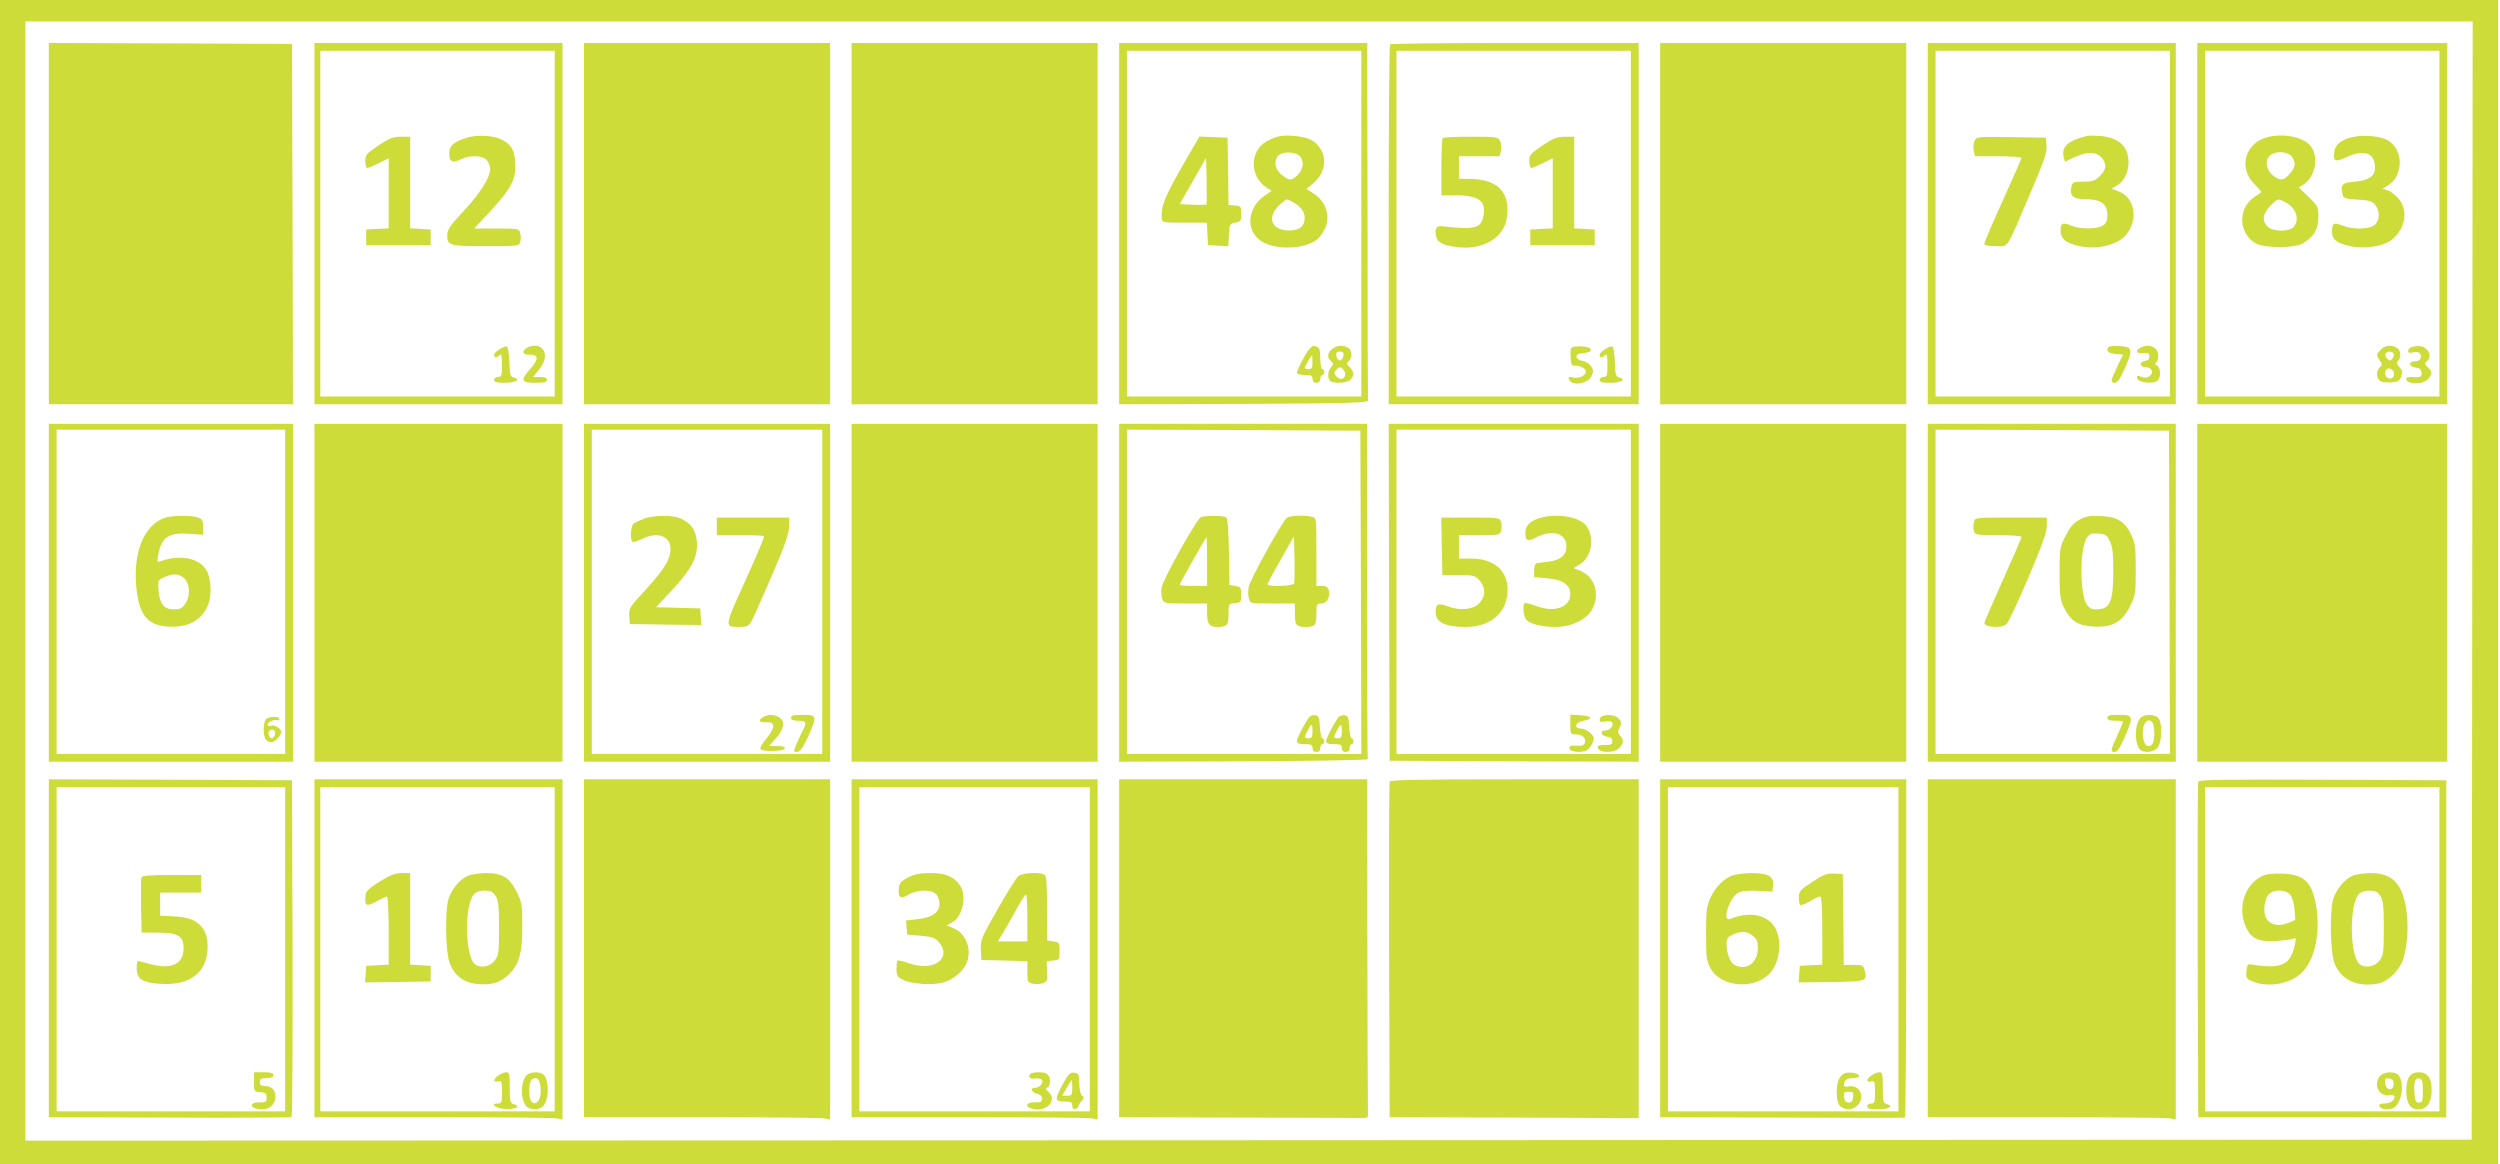
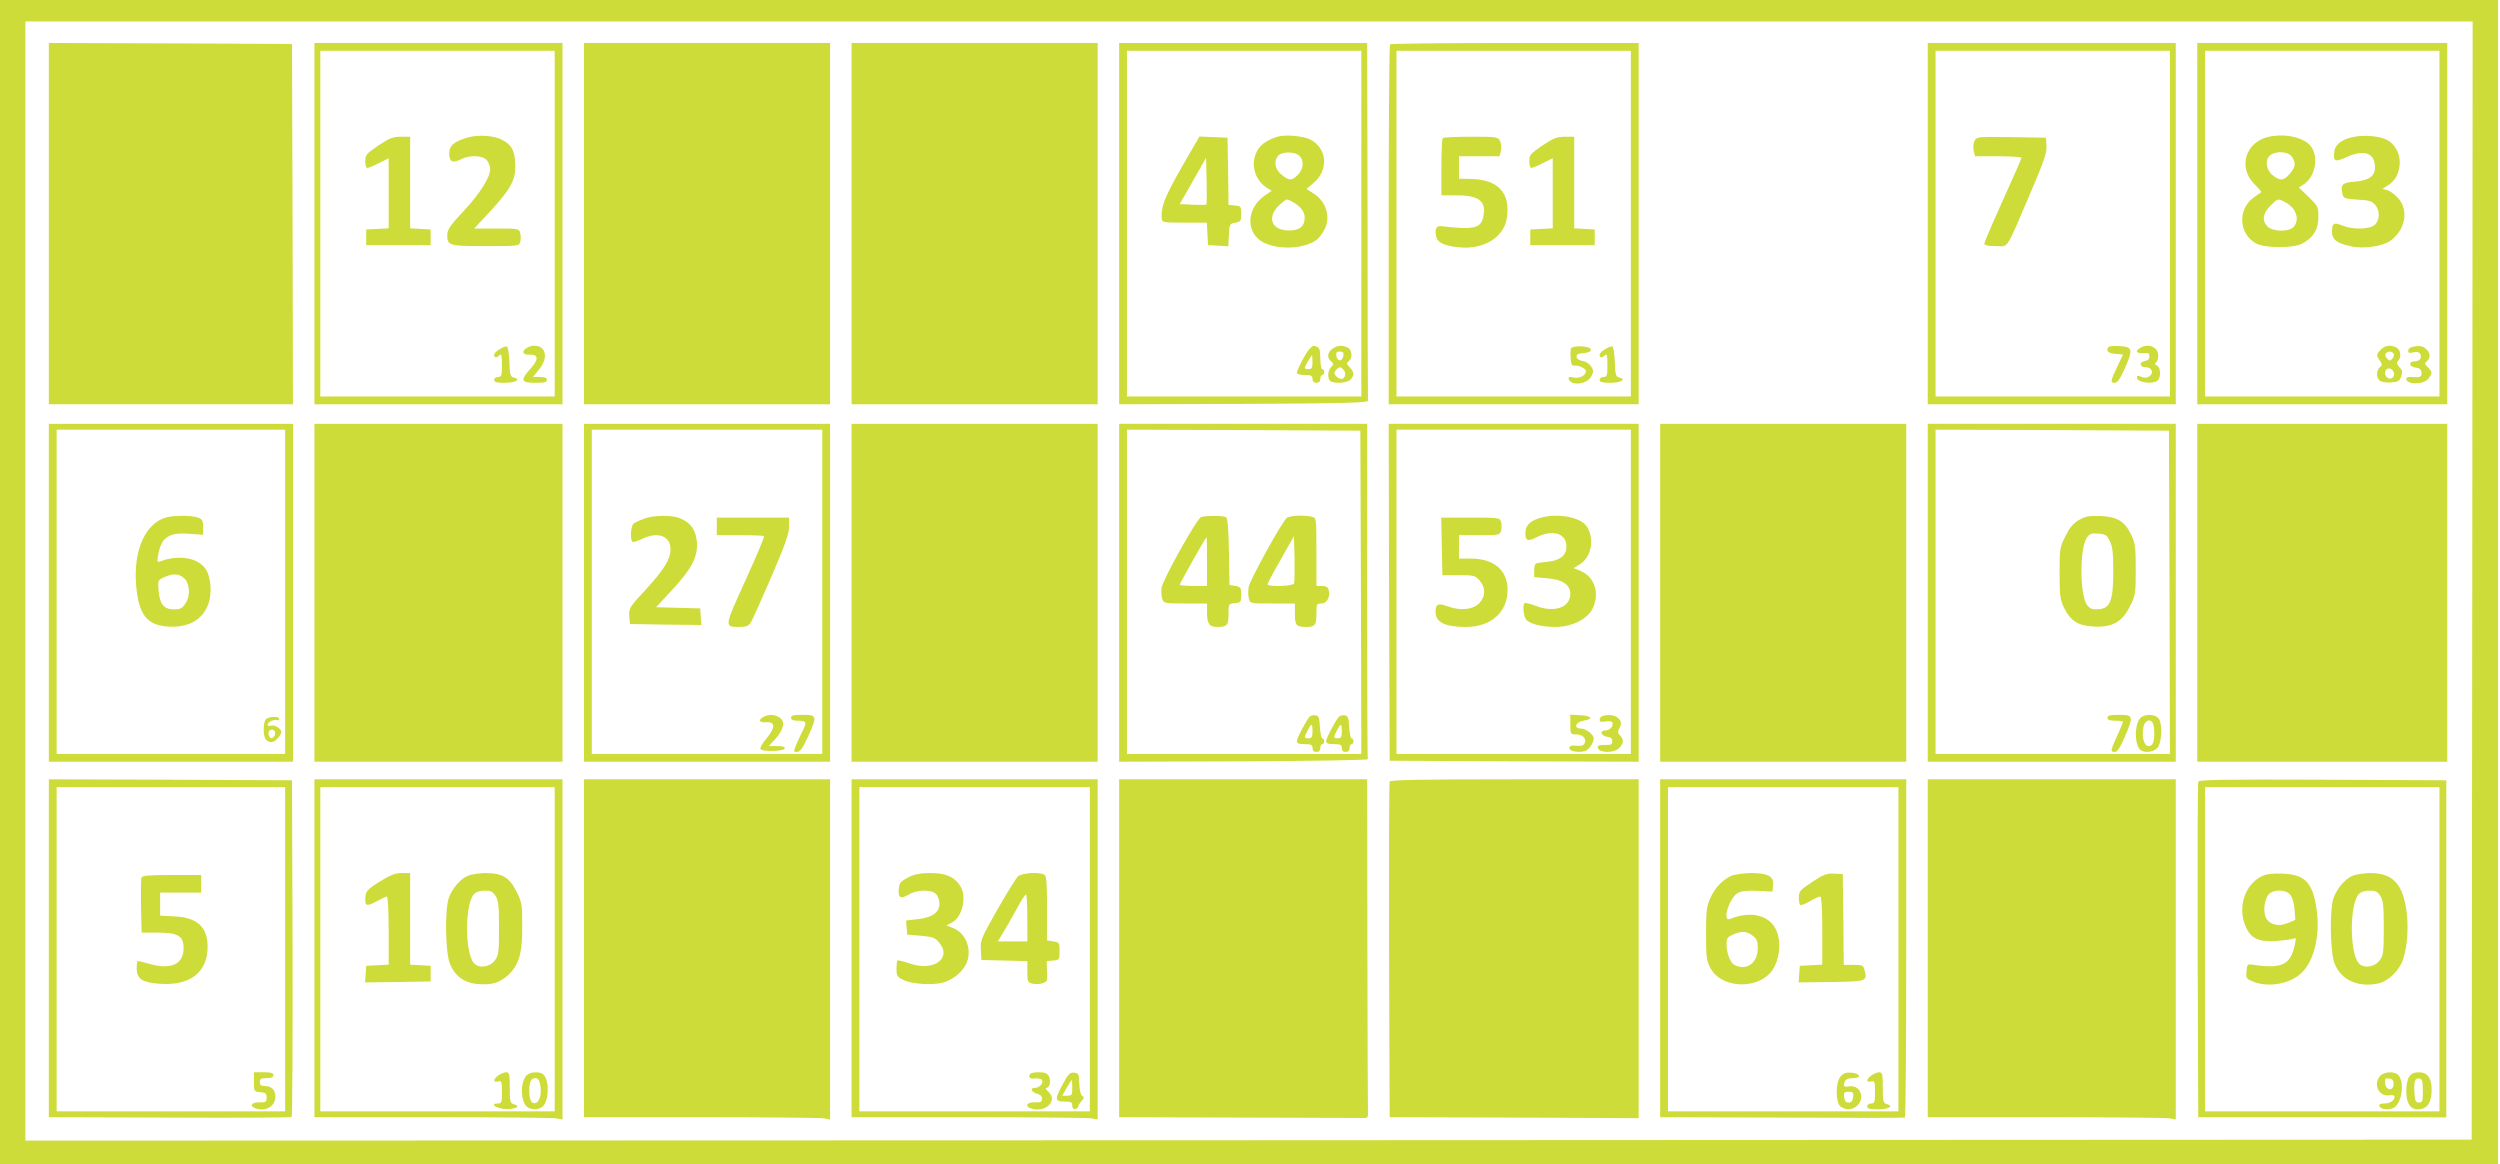
<svg xmlns="http://www.w3.org/2000/svg" version="1.0" width="1280pt" height="596pt" viewBox="0 0 1280 596" preserveAspectRatio="xMidYMid meet">
  <g transform="translate(0,596) scale(0.1,-0.1)" fill="#cddc39" stroke="none">
    <path d="M0 2980 l0 -2980 6395 0 6395 0 0 2980 0 2980 -6395 0 -6395 0 0 -2980z m12658 8 l-3 -2863 -6262 -3 -6263 -2 0 2865 0 2865 6265 0 6265 0 -2 -2862z" />
    <path d="M250 4815 l0 -925 625 0 625 0 -2 923 -3 922 -622 3 -623 2 0 -925z" />
    <path d="M1610 4815 l0 -925 635 0 635 0 0 925 0 925 -635 0 -635 0 0 -925z m1230 0 l0 -885 -600 0 -600 0 0 885 0 885 600 0 600 0 0 -885z" />
    <path d="M2398 5257 c-73 -21 -98 -42 -98 -83 0 -42 17 -51 59 -30 46 24 116 21 135 -6 9 -12 16 -32 16 -43 0 -42 -51 -124 -134 -213 -72 -77 -86 -98 -86 -125 0 -55 8 -57 196 -57 171 0 172 0 178 23 3 12 3 33 -1 45 -5 21 -10 22 -120 22 l-115 0 80 86 c110 119 135 167 130 249 -4 68 -20 95 -69 120 -40 21 -119 26 -171 12z" />
    <path d="M1937 5215 c-61 -42 -67 -48 -67 -80 0 -19 5 -35 10 -35 6 0 33 11 60 25 l50 25 0 -179 0 -180 -57 -3 -58 -3 0 -40 0 -40 165 0 165 0 0 40 0 40 -52 3 -53 3 0 235 0 234 -48 0 c-39 0 -58 -7 -115 -45z" />
    <path d="M2558 4172 c-16 -9 -28 -22 -28 -29 0 -16 12 -17 28 -1 9 9 12 -2 12 -50 0 -55 -2 -62 -20 -62 -11 0 -20 -7 -20 -15 0 -11 13 -15 54 -15 56 0 85 17 47 27 -18 4 -21 14 -23 81 -2 41 -7 77 -13 78 -5 2 -22 -4 -37 -14z" />
    <path d="M2698 4179 c-30 -17 -22 -37 14 -35 46 2 47 -24 4 -72 -53 -59 -49 -72 24 -72 47 0 60 3 60 15 0 11 -11 15 -36 15 l-35 0 30 37 c51 61 37 124 -26 123 -10 0 -26 -5 -35 -11z" />
    <path d="M2990 4815 l0 -925 630 0 630 0 0 925 0 925 -630 0 -630 0 0 -925z" />
    <path d="M4360 4815 l0 -925 630 0 630 0 0 925 0 925 -630 0 -630 0 0 -925z" />
    <path d="M5730 4815 l0 -925 638 2 c502 2 637 6 636 16 -1 6 -2 422 -2 922 l-2 910 -635 0 -635 0 0 -925z m1240 0 l0 -885 -600 0 -600 0 0 885 0 885 600 0 600 0 0 -885z" />
    <path d="M6544 5261 c-17 -4 -44 -16 -61 -26 -85 -50 -85 -178 1 -235 l27 -17 -35 -24 c-98 -67 -99 -197 -2 -243 83 -39 220 -28 275 23 16 15 35 46 42 69 17 59 -8 123 -62 159 l-40 26 34 28 c81 67 74 179 -15 225 -33 17 -123 26 -164 15z m108 -98 c26 -23 23 -69 -7 -98 -31 -32 -46 -31 -84 1 -35 29 -41 72 -15 98 20 21 83 20 106 -1z m-39 -234 c43 -22 67 -52 67 -82 0 -46 -25 -67 -81 -67 -94 0 -116 74 -41 137 32 27 28 26 55 12z" />
    <path d="M6107 5202 c-141 -241 -163 -290 -159 -359 2 -22 5 -23 117 -23 l114 0 3 -57 3 -58 52 -3 52 -3 3 58 c3 56 4 58 33 63 27 5 30 9 30 45 0 38 -2 40 -32 43 l-33 3 -2 172 -3 172 -72 3 -72 3 -34 -59z m70 -289 c-3 -2 -34 -3 -71 -1 l-66 3 68 119 67 118 3 -117 c1 -65 1 -120 -1 -122z" />
    <path d="M6705 4174 c-18 -18 -65 -108 -65 -124 0 -5 18 -10 40 -10 33 0 40 -3 40 -20 0 -13 7 -20 20 -20 13 0 20 7 20 20 0 11 5 20 10 20 6 0 10 7 10 15 0 8 -4 15 -10 15 -5 0 -10 24 -10 54 0 40 -4 55 -16 60 -21 8 -20 8 -39 -10z m15 -69 c0 -28 -4 -35 -20 -35 -11 0 -20 3 -20 6 0 7 33 64 37 64 2 0 3 -16 3 -35z" />
    <path d="M6822 4174 c-26 -18 -29 -46 -7 -64 14 -12 14 -15 0 -30 -20 -22 -19 -66 1 -74 29 -11 83 -6 98 10 21 21 20 40 -3 63 -17 17 -18 21 -5 32 20 17 17 57 -5 69 -28 14 -53 13 -79 -6z m56 -36 c-2 -13 -10 -23 -18 -23 -8 0 -16 10 -18 23 -3 17 2 22 18 22 16 0 21 -5 18 -22z m2 -73 c15 -18 6 -45 -13 -45 -8 0 -20 7 -27 15 -10 12 -10 18 0 30 16 19 24 19 40 0z" />
    <path d="M7117 5733 c-4 -3 -7 -420 -7 -925 l0 -918 640 0 640 0 0 925 0 925 -633 0 c-349 0 -637 -3 -640 -7z m1233 -918 l0 -885 -600 0 -600 0 0 885 0 885 600 0 600 0 0 -885z" />
    <path d="M7387 5253 c-4 -3 -7 -71 -7 -150 l0 -143 75 0 c117 0 155 -29 140 -106 -11 -63 -47 -72 -215 -52 -27 3 -36 -16 -26 -56 7 -29 43 -45 115 -52 126 -14 232 51 246 150 20 129 -45 198 -187 200 l-58 1 0 57 0 58 104 0 104 0 7 29 c3 17 1 39 -5 50 -10 20 -20 21 -149 21 -76 0 -141 -3 -144 -7z" />
    <path d="M7897 5215 c-61 -42 -67 -48 -67 -80 0 -19 5 -35 10 -35 6 0 33 11 60 25 l50 25 0 -179 0 -180 -57 -3 -58 -3 0 -40 0 -40 165 0 165 0 0 40 0 40 -52 3 -53 3 0 235 0 234 -48 0 c-39 0 -58 -7 -115 -45z" />
    <path d="M8043 4175 c-2 -7 -3 -30 -1 -51 2 -31 7 -38 20 -36 21 3 58 -15 58 -28 0 -22 -32 -39 -62 -33 -23 5 -30 3 -26 -8 12 -37 96 -27 116 15 12 23 11 31 -2 51 -9 13 -28 25 -43 27 -16 2 -29 10 -31 20 -2 13 5 17 35 20 26 2 38 8 38 18 0 19 -94 24 -102 5z" />
    <path d="M8218 4172 c-16 -9 -28 -22 -28 -29 0 -16 12 -17 28 -1 9 9 12 -2 12 -50 0 -55 -2 -62 -20 -62 -11 0 -20 -7 -20 -15 0 -11 13 -15 54 -15 56 0 85 17 47 27 -18 4 -21 14 -23 81 -2 41 -7 77 -13 78 -5 2 -22 -4 -37 -14z" />
-     <path d="M8500 4815 l0 -925 630 0 630 0 0 925 0 925 -630 0 -630 0 0 -925z" />
    <path d="M9870 4815 l0 -925 635 0 635 0 0 925 0 925 -635 0 -635 0 0 -925z m1240 0 l0 -885 -600 0 -600 0 0 885 0 885 600 0 600 0 0 -885z" />
-     <path d="M10685 5264 c-97 -23 -132 -56 -119 -109 l6 -23 54 25 c64 29 114 26 139 -10 22 -32 19 -55 -14 -88 -25 -25 -37 -29 -84 -29 -50 0 -55 -2 -61 -25 -12 -47 8 -65 73 -65 77 0 111 -24 111 -80 0 -29 -6 -43 -22 -54 -29 -20 -117 -21 -164 -1 -44 18 -54 13 -54 -26 0 -41 29 -65 96 -79 69 -14 132 -7 191 21 112 54 117 221 8 260 l-34 13 30 18 c39 24 63 80 56 136 -8 69 -54 107 -143 116 -27 2 -58 2 -69 0z" />
    <path d="M10110 5240 c-6 -12 -8 -34 -5 -51 l7 -29 119 0 c65 0 119 -4 119 -8 0 -5 -43 -102 -95 -217 -52 -115 -95 -215 -95 -222 0 -9 17 -13 58 -13 68 0 48 -31 176 268 71 166 87 211 84 245 l-3 42 -177 3 c-171 2 -177 2 -188 -18z" />
    <path d="M10797 4184 c-18 -18 -4 -33 33 -36 l40 -3 -30 -63 c-35 -74 -36 -82 -12 -82 13 0 28 21 51 74 43 97 40 110 -24 114 -28 2 -54 0 -58 -4z" />
    <path d="M10958 4179 c-28 -16 -21 -29 15 -27 26 3 32 -1 32 -17 0 -13 -8 -21 -22 -23 -32 -5 -29 -32 2 -32 32 0 45 -28 21 -46 -13 -9 -25 -10 -43 -3 -21 8 -24 6 -21 -8 4 -22 82 -31 104 -12 19 16 18 66 -2 77 -11 6 -13 11 -5 16 6 4 11 20 11 36 0 43 -50 64 -92 39z" />
    <path d="M11250 4815 l0 -925 640 0 640 0 0 925 0 925 -640 0 -640 0 0 -925z m1240 0 l0 -885 -600 0 -600 0 0 885 0 885 600 0 600 0 0 -885z" />
    <path d="M11613 5259 c-117 -28 -155 -157 -71 -241 22 -22 38 -41 36 -42 -1 -1 -18 -13 -36 -25 -87 -60 -81 -189 10 -238 45 -24 190 -24 234 -1 59 32 84 73 84 136 0 54 -2 57 -50 104 l-50 48 25 16 c58 38 78 136 39 192 -33 48 -135 71 -221 51z m121 -101 c22 -31 20 -52 -10 -87 -31 -37 -49 -39 -88 -8 -35 28 -41 82 -11 103 30 23 91 18 109 -8z m-34 -233 c56 -29 77 -89 43 -127 -23 -26 -106 -25 -133 2 -30 30 -25 67 14 106 39 39 38 39 76 19z" />
    <path d="M12050 5259 c-58 -11 -94 -39 -98 -73 -7 -54 2 -58 63 -30 90 41 145 21 145 -54 0 -44 -32 -66 -103 -72 -66 -5 -75 -15 -63 -65 5 -21 13 -23 77 -27 60 -3 74 -8 90 -27 25 -30 24 -76 -1 -101 -25 -25 -113 -27 -166 -5 -45 18 -54 13 -54 -30 0 -42 23 -60 97 -76 64 -15 163 0 203 29 76 57 94 154 39 217 -17 19 -42 38 -56 41 l-25 7 27 17 c38 25 54 53 61 102 6 53 -18 105 -61 130 -38 21 -117 29 -175 17z" />
    <path d="M12190 4170 c-24 -24 -24 -29 -5 -57 13 -18 13 -22 0 -33 -19 -16 -19 -54 -1 -69 8 -7 34 -11 58 -9 36 3 44 7 52 30 8 22 6 32 -9 48 -14 16 -16 23 -7 32 18 18 14 56 -7 68 -30 16 -59 12 -81 -10z m65 -20 c4 -6 1 -18 -6 -26 -11 -13 -14 -13 -27 0 -8 8 -11 19 -8 25 9 14 33 14 41 1z m1 -115 c-3 -9 -14 -15 -23 -13 -22 4 -30 38 -11 49 18 11 43 -15 34 -36z" />
    <path d="M12348 4183 c-10 -2 -18 -11 -18 -19 0 -11 7 -13 26 -8 17 4 29 2 34 -6 13 -21 0 -40 -26 -40 -34 0 -31 -28 4 -32 19 -2 28 -9 30 -25 3 -24 -6 -27 -55 -23 -13 1 -23 -3 -23 -9 0 -31 87 -32 112 -1 23 28 23 35 -1 59 -17 17 -18 21 -5 32 19 16 18 43 -4 62 -18 17 -39 19 -74 10z" />
    <path d="M250 2925 l0 -865 625 0 625 0 0 865 0 865 -625 0 -625 0 0 -865z m1210 5 l0 -830 -585 0 -585 0 0 830 0 830 585 0 585 0 0 -830z" />
    <path d="M848 3310 c-112 -34 -172 -186 -148 -376 16 -127 58 -175 159 -182 103 -7 176 32 207 113 20 54 15 139 -12 180 -39 60 -139 77 -236 40 -13 -5 -14 0 -8 34 16 90 54 116 157 108 l73 -5 0 39 c0 33 -4 41 -26 49 -30 12 -128 12 -166 0z m92 -308 c31 -25 37 -88 11 -129 -18 -28 -27 -33 -59 -33 -53 0 -74 26 -80 95 -4 54 -4 55 29 70 45 19 72 19 99 -3z" />
    <path d="M1362 2278 c-7 -7 -12 -30 -12 -53 0 -44 13 -65 41 -65 16 0 49 35 49 52 0 17 -33 38 -51 33 -10 -4 -19 -2 -19 4 0 14 32 29 48 24 6 -3 12 0 12 6 0 15 -53 14 -68 -1z m45 -82 c-4 -9 -11 -16 -16 -16 -15 0 -23 33 -9 41 17 11 32 -5 25 -25z" />
    <path d="M1610 2925 l0 -865 635 0 635 0 0 865 0 865 -635 0 -635 0 0 -865z" />
    <path d="M2990 2925 l0 -865 630 0 630 0 0 865 0 865 -630 0 -630 0 0 -865z m1220 5 l0 -830 -590 0 -590 0 0 830 0 830 590 0 590 0 0 -830z" />
    <path d="M3296 3304 c-21 -8 -45 -19 -52 -25 -15 -13 -19 -85 -5 -93 4 -3 25 4 47 14 80 41 149 16 147 -54 -1 -51 -34 -103 -127 -205 -83 -89 -87 -96 -84 -135 l3 -41 183 -3 183 -2 -3 42 -3 43 -113 3 -113 3 80 86 c102 109 135 172 129 248 -5 62 -31 98 -85 121 -41 18 -137 17 -187 -2z" />
    <path d="M3670 3265 l0 -45 118 0 c65 0 121 -2 124 -5 3 -3 -40 -105 -95 -226 -110 -242 -110 -239 -30 -239 33 0 46 5 57 23 8 12 55 117 105 233 71 165 91 222 91 258 l0 46 -185 0 -185 0 0 -45z" />
    <path d="M3908 2289 c-28 -16 -21 -29 14 -27 48 4 49 -27 3 -82 -20 -23 -34 -48 -32 -54 5 -16 119 -14 125 2 2 8 -9 12 -39 12 l-43 0 26 28 c30 31 48 64 48 86 0 38 -61 59 -102 35z" />
    <path d="M4050 2285 c0 -10 10 -15 33 -15 46 0 49 -7 28 -49 -10 -20 -26 -53 -34 -73 -15 -37 -15 -38 4 -38 15 0 28 18 55 76 49 108 48 114 -26 114 -47 0 -60 -3 -60 -15z" />
    <path d="M4360 2925 l0 -865 630 0 630 0 0 865 0 865 -630 0 -630 0 0 -865z" />
    <path d="M5730 2925 l0 -865 638 2 c350 2 636 6 635 11 -2 4 -3 392 -3 862 l0 855 -635 0 -635 0 0 -865z m1238 3 l2 -828 -600 0 -600 0 0 830 0 830 598 -2 597 -3 3 -827z" />
    <path d="M6150 3313 c-21 -6 -197 -321 -203 -363 -2 -19 -1 -45 4 -57 8 -22 14 -23 119 -23 l110 0 0 -48 c0 -55 12 -72 51 -72 52 0 59 8 59 65 0 53 0 54 33 57 30 3 32 5 32 43 0 36 -3 40 -30 45 l-30 5 -3 170 c-2 120 -6 171 -15 177 -12 8 -101 9 -127 1z m30 -228 l0 -125 -70 0 c-38 0 -70 3 -70 6 0 7 133 243 138 244 1 0 2 -56 2 -125z" />
    <path d="M6588 3308 c-25 -21 -189 -318 -195 -354 -3 -18 -3 -44 1 -58 6 -26 6 -26 121 -26 l115 0 0 -54 c0 -57 7 -66 55 -66 48 0 55 9 55 66 0 51 1 54 25 54 29 0 47 34 38 69 -4 15 -13 21 -34 21 l-29 0 0 174 c0 172 0 174 -22 180 -39 10 -114 7 -130 -6z m38 -335 c-6 -15 -136 -19 -136 -4 0 4 30 62 68 127 l67 119 3 -114 c1 -63 0 -121 -2 -128z" />
    <path d="M6703 2288 c-23 -31 -63 -108 -63 -122 0 -12 10 -16 40 -16 33 0 40 -3 40 -20 0 -13 7 -20 20 -20 13 0 20 7 20 20 0 11 5 20 10 20 6 0 10 7 10 15 0 8 -4 15 -10 15 -5 0 -10 26 -12 58 -3 49 -6 57 -24 60 -11 2 -25 -3 -31 -10z m17 -73 c0 -28 -4 -35 -20 -35 -24 0 -24 3 -5 40 20 39 25 38 25 -5z" />
    <path d="M6853 2288 c-23 -31 -63 -108 -63 -122 0 -12 10 -16 40 -16 33 0 40 -3 40 -20 0 -13 7 -20 20 -20 13 0 20 7 20 20 0 11 5 20 10 20 6 0 10 7 10 15 0 8 -4 15 -10 15 -5 0 -10 26 -12 58 -3 49 -6 57 -24 60 -11 2 -25 -3 -31 -10z m17 -73 c0 -28 -4 -35 -20 -35 -24 0 -24 3 -5 40 20 39 25 38 25 -5z" />
    <path d="M7112 2928 l3 -863 638 -3 637 -2 0 865 0 865 -640 0 -640 0 2 -862z m1238 2 l0 -830 -600 0 -600 0 0 830 0 830 600 0 600 0 0 -830z" />
    <path d="M7875 3305 c-47 -17 -65 -38 -65 -76 0 -39 13 -43 59 -19 81 41 151 19 151 -48 0 -44 -29 -69 -87 -77 -26 -3 -55 -7 -63 -8 -10 -2 -15 -14 -15 -37 l0 -35 68 -6 c77 -6 117 -33 117 -80 0 -69 -81 -98 -177 -61 -29 11 -54 17 -57 14 -12 -11 -5 -71 9 -86 22 -22 81 -36 151 -36 79 0 159 39 186 90 41 79 14 166 -60 197 l-35 14 32 20 c59 36 77 131 35 194 -33 50 -161 71 -249 40z" />
    <path d="M7382 3163 l3 -148 83 0 c79 0 85 -1 108 -28 30 -35 31 -78 1 -112 -31 -36 -99 -44 -163 -20 -50 19 -64 13 -64 -28 0 -53 48 -77 155 -77 121 0 203 66 213 170 10 111 -61 180 -186 180 l-62 0 0 60 0 60 105 0 c102 0 105 1 111 24 3 14 3 34 -1 45 -6 20 -13 21 -156 21 l-150 0 3 -147z" />
    <path d="M8040 2251 c0 -49 1 -51 29 -51 33 0 54 -20 45 -44 -5 -13 -16 -16 -43 -14 -27 2 -36 -1 -36 -12 0 -16 43 -25 79 -16 20 5 46 42 46 66 0 19 -41 50 -66 50 -39 0 -28 34 14 40 52 8 42 25 -15 28 l-53 3 0 -50z" />
    <path d="M8203 2293 c-7 -2 -13 -11 -13 -19 0 -10 8 -12 29 -8 17 4 32 1 36 -5 9 -16 -13 -41 -36 -41 -30 0 -22 -28 9 -32 19 -2 27 -9 27 -23 0 -17 -6 -20 -37 -19 -25 1 -38 -3 -38 -11 0 -30 81 -34 110 -5 24 24 25 43 5 64 -12 12 -13 20 -5 35 14 27 13 37 -6 55 -15 15 -55 20 -81 9z" />
    <path d="M8500 2925 l0 -865 630 0 630 0 0 865 0 865 -630 0 -630 0 0 -865z" />
    <path d="M9870 2925 l0 -865 635 0 635 0 0 865 0 865 -635 0 -635 0 0 -865z m1238 3 l2 -828 -600 0 -600 0 0 830 0 830 598 -2 597 -3 3 -827z" />
    <path d="M10645 3298 c-30 -17 -48 -39 -70 -83 -29 -57 -30 -66 -30 -190 0 -116 3 -135 23 -177 34 -68 72 -92 152 -96 95 -5 145 23 185 103 29 57 30 66 30 190 0 116 -3 135 -23 177 -34 70 -72 92 -157 96 -58 2 -77 -1 -110 -20z m157 -108 c14 -27 18 -61 18 -151 0 -163 -16 -199 -89 -199 -22 0 -35 7 -47 25 -36 56 -36 285 0 341 15 21 23 25 59 22 37 -3 44 -7 59 -38z" />
-     <path d="M10107 3288 c-4 -12 -4 -33 -1 -45 6 -22 10 -23 125 -23 68 0 119 -4 119 -9 0 -6 -43 -105 -95 -220 -52 -116 -95 -215 -95 -220 0 -23 86 -29 112 -8 9 6 59 113 112 237 71 167 96 236 96 268 l0 42 -184 0 c-181 0 -184 0 -189 -22z" />
    <path d="M10790 2285 c0 -11 11 -15 40 -15 22 0 40 -2 40 -5 0 -3 -13 -35 -30 -72 -35 -77 -36 -83 -12 -83 13 0 27 22 50 75 47 109 45 115 -28 115 -47 0 -60 -3 -60 -15z" />
    <path d="M10958 2283 c-32 -37 -29 -143 4 -165 24 -14 65 -8 84 13 23 26 27 127 5 152 -18 22 -74 22 -93 0z m66 -29 c3 -9 6 -31 6 -49 0 -46 -9 -65 -30 -65 -22 0 -35 47 -26 96 7 37 38 48 50 18z" />
    <path d="M11250 2925 l0 -865 640 0 640 0 0 865 0 865 -640 0 -640 0 0 -865z" />
    <path d="M250 1105 l0 -865 618 -2 c339 -2 620 0 625 3 4 3 6 392 5 865 l-3 859 -622 3 -623 2 0 -865z m1210 -5 l0 -830 -585 0 -585 0 0 830 0 830 585 0 585 0 0 -830z" />
    <path d="M724 1467 c-2 -7 -3 -74 -2 -148 l3 -134 80 0 c107 0 135 -17 135 -80 0 -81 -63 -111 -171 -81 -32 9 -61 16 -64 16 -3 0 -5 -18 -5 -40 0 -52 29 -71 118 -77 155 -11 245 58 245 190 0 100 -53 150 -169 155 l-74 4 0 59 0 59 105 0 105 0 0 45 0 45 -150 0 c-114 0 -152 -3 -156 -13z" />
    <path d="M1300 421 c0 -49 1 -50 33 -53 27 -2 32 -7 32 -28 0 -22 -4 -25 -37 -24 -39 1 -53 -18 -22 -30 53 -20 104 9 104 59 0 36 -20 55 -59 55 -14 0 -21 6 -21 20 0 16 7 20 35 20 24 0 35 5 35 15 0 11 -12 15 -50 15 l-50 0 0 -49z" />
    <path d="M1610 1105 l0 -865 604 0 c332 0 618 -3 635 -6 l31 -6 0 871 0 871 -635 0 -635 0 0 -865z m1230 -5 l0 -830 -600 0 -600 0 0 830 0 830 600 0 600 0 0 -830z" />
    <path d="M1945 1447 c-56 -35 -71 -49 -73 -71 -7 -55 3 -60 54 -32 26 14 50 26 55 26 5 0 9 -79 9 -175 l0 -174 -57 -3 -58 -3 -3 -43 -3 -42 168 2 168 3 0 40 0 40 -52 3 -53 3 0 235 0 234 -43 0 c-33 0 -58 -10 -112 -43z" />
    <path d="M2395 1476 c-39 -17 -79 -64 -97 -113 -21 -60 -18 -276 5 -336 24 -62 72 -98 137 -105 73 -7 117 5 160 44 57 52 75 112 74 255 0 108 -2 120 -30 175 -36 72 -73 94 -159 94 -33 -1 -74 -7 -90 -14z m142 -103 c15 -23 18 -50 18 -164 0 -124 -2 -140 -21 -166 -26 -35 -81 -43 -107 -15 -47 52 -48 302 0 354 10 11 30 18 54 18 31 0 42 -5 56 -27z" />
    <path d="M2552 454 c-27 -19 -29 -38 -2 -31 18 5 20 0 20 -54 0 -53 -2 -59 -21 -59 -43 0 -11 -25 36 -28 52 -3 86 14 47 24 -20 6 -22 12 -22 85 0 69 -2 79 -18 79 -10 0 -28 -7 -40 -16z" />
    <path d="M2697 455 c-33 -32 -33 -128 -1 -160 21 -20 67 -19 86 3 32 36 29 142 -4 164 -21 13 -65 9 -81 -7z m69 -50 c8 -44 -2 -84 -22 -92 -21 -8 -34 14 -34 59 0 49 8 68 31 68 13 0 20 -10 25 -35z" />
    <path d="M2990 1105 l0 -865 599 0 c329 0 613 -3 630 -6 l31 -6 0 871 0 871 -630 0 -630 0 0 -865z" />
    <path d="M4360 1105 l0 -865 599 0 c329 0 613 -3 630 -6 l31 -6 0 871 0 871 -630 0 -630 0 0 -865z m1220 -5 l0 -830 -590 0 -590 0 0 830 0 830 590 0 590 0 0 -830z" />
    <path d="M4650 1468 c-38 -20 -45 -28 -48 -57 -5 -47 9 -56 49 -32 44 27 119 28 142 3 10 -10 17 -33 17 -50 0 -43 -37 -70 -111 -78 l-60 -7 3 -36 3 -36 69 -6 c59 -5 73 -10 93 -33 70 -82 -26 -152 -149 -109 -32 11 -60 18 -63 15 -3 -3 -5 -22 -5 -43 0 -33 4 -41 32 -55 42 -22 151 -30 205 -15 49 13 97 51 118 92 35 67 5 158 -62 186 l-37 15 27 14 c55 29 79 133 43 189 -30 46 -74 65 -151 65 -54 0 -82 -6 -115 -22z" />
    <path d="M5212 1473 c-10 -10 -58 -87 -106 -171 -82 -145 -87 -156 -84 -205 l3 -52 118 -3 117 -3 0 -54 c0 -51 2 -55 26 -61 15 -4 38 -3 52 2 24 8 26 13 23 61 l-2 52 33 3 c32 3 33 4 33 48 0 43 -1 45 -32 50 l-32 5 0 164 c0 124 -3 166 -13 172 -25 16 -115 10 -136 -8z m48 -213 l0 -120 -76 0 -75 0 26 43 c14 23 45 77 68 119 23 43 45 78 50 78 4 0 7 -54 7 -120z" />
    <path d="M5277 463 c-17 -16 -5 -29 22 -25 16 2 32 -1 36 -7 9 -16 -13 -41 -37 -41 -27 0 -17 -23 13 -30 15 -4 24 -13 24 -25 0 -17 -7 -20 -37 -19 -39 1 -53 -18 -22 -30 72 -28 143 36 93 83 -13 12 -18 21 -12 21 18 0 25 37 13 60 -8 15 -21 20 -49 20 -21 0 -41 -3 -44 -7z" />
    <path d="M5443 412 c-44 -80 -43 -92 7 -92 34 0 40 -3 40 -21 0 -13 5 -19 16 -17 8 2 15 8 15 13 0 6 8 18 17 28 13 15 14 20 3 26 -8 6 -14 30 -15 62 -1 50 -3 54 -26 57 -21 2 -30 -6 -57 -56z m47 -22 c0 -36 -2 -40 -26 -40 l-25 0 22 40 c13 22 24 40 26 40 2 0 3 -18 3 -40z" />
    <path d="M5730 1105 l0 -865 615 -2 c338 -1 625 -2 638 -2 15 -1 22 4 21 17 -1 9 -2 400 -3 867 l-1 850 -635 0 -635 0 0 -865z" />
    <path d="M7115 1958 c-3 -7 -4 -397 -3 -865 l3 -853 638 -2 637 -3 0 868 0 867 -635 0 c-499 0 -637 -3 -640 -12z" />
    <path d="M8500 1105 l0 -865 623 -2 c342 -2 625 -2 630 0 4 2 7 392 7 868 l0 864 -630 0 -630 0 0 -865z m1220 -5 l0 -830 -590 0 -590 0 0 830 0 830 590 0 590 0 0 -830z" />
    <path d="M8865 1476 c-45 -20 -84 -61 -108 -114 -19 -41 -22 -64 -22 -182 0 -122 2 -139 23 -178 49 -92 210 -111 295 -34 53 47 73 154 43 226 -33 80 -131 105 -238 61 -42 -17 -7 102 38 132 18 11 44 14 101 12 l78 -4 3 32 c5 46 -25 63 -113 63 -38 -1 -83 -7 -100 -14z m109 -307 c21 -16 26 -29 26 -63 0 -77 -59 -119 -120 -86 -22 12 -40 60 -40 107 0 29 5 36 33 48 45 20 70 18 101 -6z" />
    <path d="M9278 1444 c-61 -40 -68 -48 -68 -78 0 -18 3 -36 7 -39 3 -4 25 4 49 18 23 14 47 25 53 25 7 0 11 -57 11 -175 l0 -174 -57 -3 -58 -3 -3 -43 -3 -42 168 2 c183 3 184 3 169 64 -6 21 -12 24 -56 24 l-50 0 -2 233 -3 232 -45 2 c-38 2 -55 -5 -112 -43z" />
    <path d="M9424 449 c-27 -30 -27 -134 0 -155 28 -20 63 -17 86 6 41 41 13 106 -42 98 -29 -5 -32 -1 -22 26 4 10 18 16 41 16 46 0 39 24 -8 28 -26 2 -40 -3 -55 -19z m64 -106 c-2 -20 -9 -28 -23 -28 -14 0 -21 8 -23 28 -3 23 0 27 23 27 23 0 26 -4 23 -27z" />
    <path d="M9582 454 c-27 -19 -29 -38 -2 -31 18 5 20 0 20 -54 0 -52 -2 -59 -20 -59 -11 0 -20 -7 -20 -15 0 -11 13 -15 54 -15 56 0 85 17 47 27 -19 5 -21 12 -21 84 0 69 -2 79 -18 79 -10 0 -28 -7 -40 -16z" />
    <path d="M9870 1105 l0 -865 604 0 c332 0 618 -3 635 -6 l31 -6 0 871 0 871 -635 0 -635 0 0 -865z" />
    <path d="M11255 1958 c-3 -7 -4 -397 -3 -866 l3 -852 635 0 635 -1 0 863 0 863 -633 3 c-501 2 -634 0 -637 -10z m1235 -858 l0 -830 -600 0 -600 0 0 830 0 830 600 0 600 0 0 -830z" />
    <path d="M11585 1476 c-92 -42 -131 -163 -86 -263 27 -59 65 -76 155 -71 39 3 78 8 88 12 14 7 15 3 7 -34 -23 -103 -68 -122 -224 -98 -17 2 -21 -3 -23 -35 -3 -35 -1 -39 32 -52 77 -33 190 -13 249 43 67 63 98 199 77 334 -20 130 -60 171 -173 175 -46 2 -83 -2 -102 -11z m140 -96 c11 -13 20 -41 23 -75 l4 -55 -38 -16 c-47 -20 -93 -9 -112 26 -16 32 -9 96 14 121 24 26 85 26 109 -1z" />
    <path d="M12045 1476 c-39 -17 -79 -64 -97 -113 -21 -60 -18 -276 5 -336 33 -84 116 -123 222 -103 51 10 110 67 129 124 36 113 28 286 -17 366 -30 53 -76 76 -152 76 -33 -1 -74 -7 -90 -14z m142 -103 c15 -23 18 -50 18 -164 0 -124 -2 -140 -21 -166 -26 -35 -81 -43 -107 -15 -47 52 -48 302 0 354 10 11 30 18 54 18 31 0 42 -5 56 -27z" />
    <path d="M12187 452 c-38 -42 -9 -107 45 -100 16 3 28 0 28 -7 0 -20 -23 -35 -53 -35 -18 0 -27 -4 -25 -12 6 -16 32 -22 64 -14 48 12 70 127 34 171 -17 21 -73 19 -93 -3z m68 -42 c0 -38 -39 -35 -43 3 -3 25 0 28 20 25 17 -2 23 -9 23 -28z" />
    <path d="M12336 448 c-10 -13 -16 -43 -16 -73 0 -62 20 -95 58 -95 49 0 72 33 72 102 0 59 -22 88 -65 88 -24 0 -39 -7 -49 -22z m69 -73 c0 -53 -2 -60 -20 -60 -17 0 -20 8 -23 49 -4 60 3 79 25 74 15 -3 18 -14 18 -63z" />
  </g>
</svg>